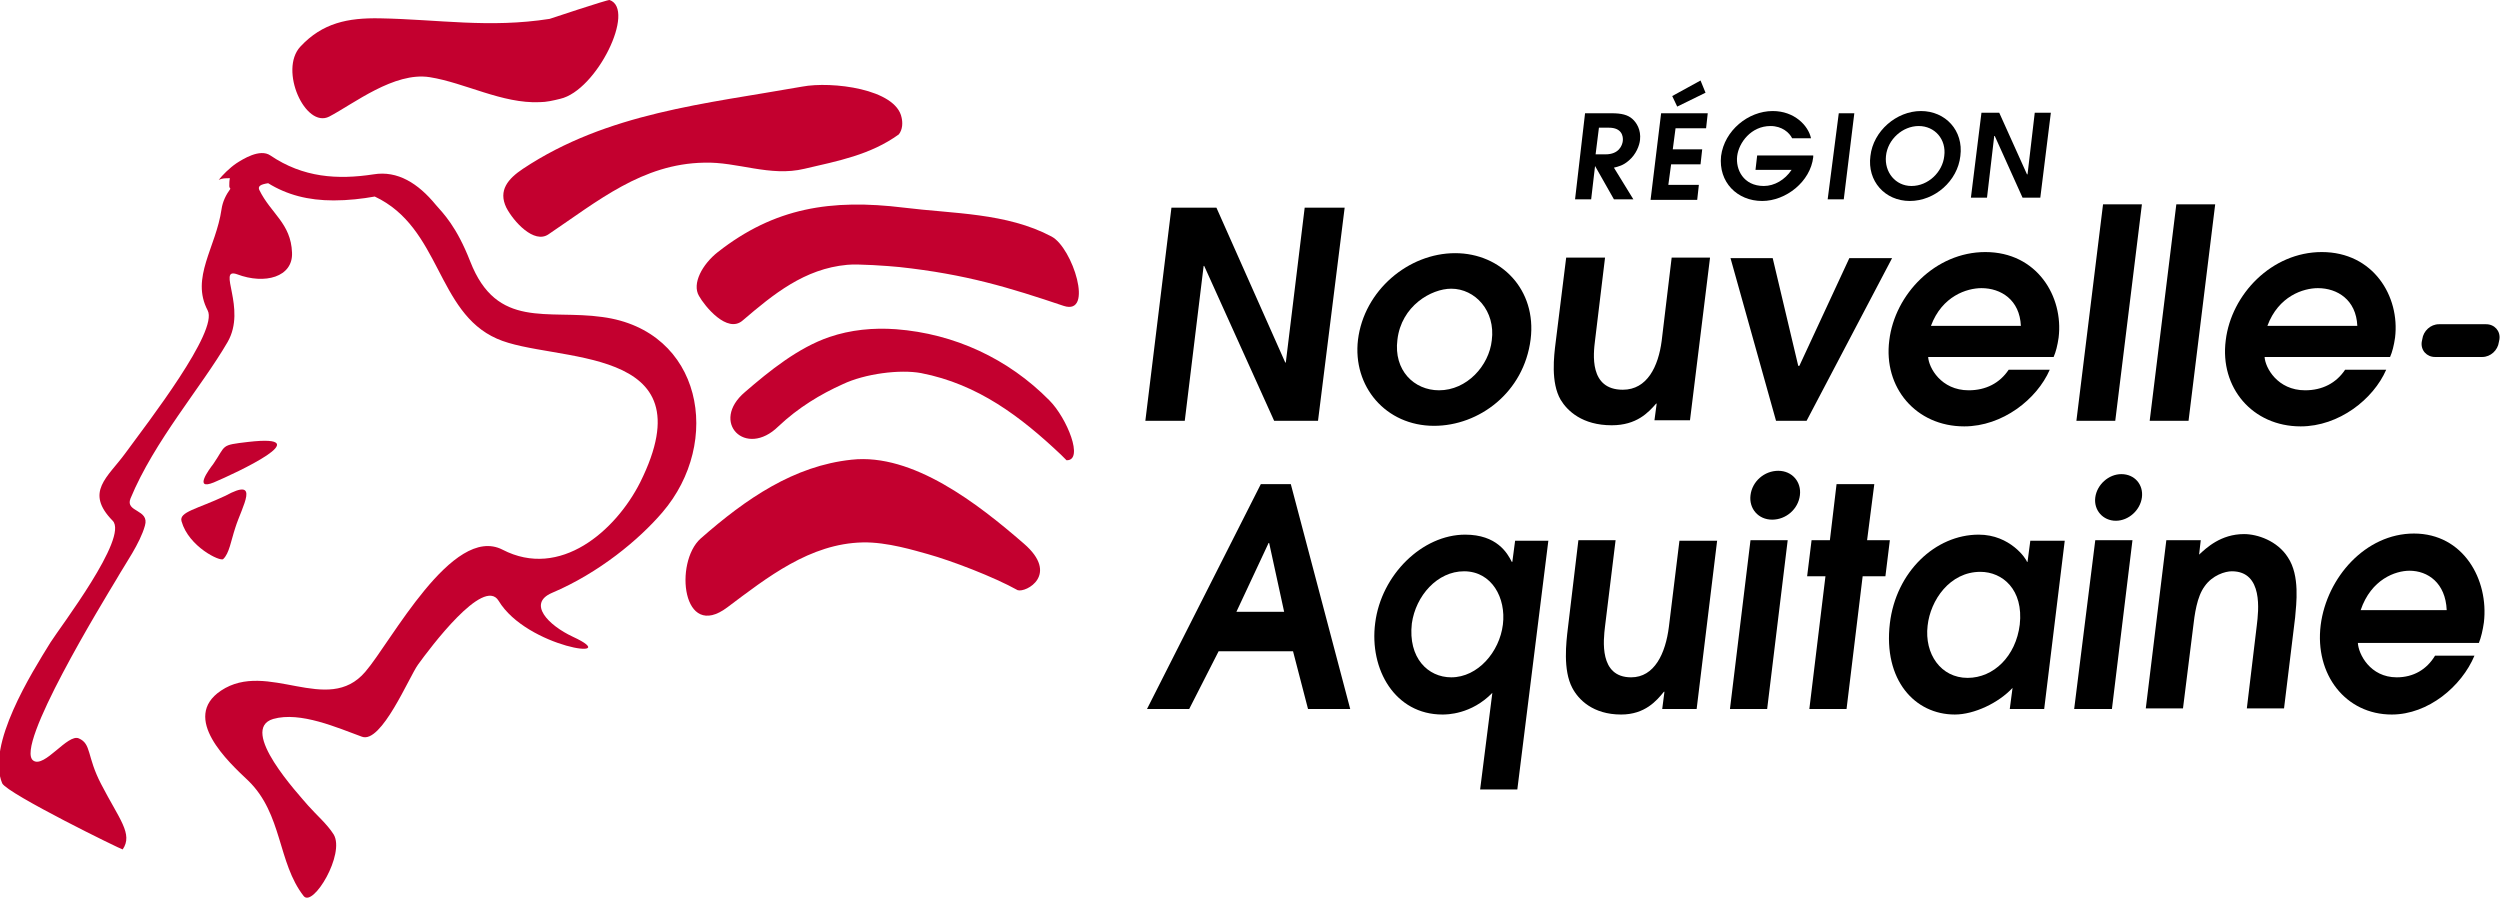
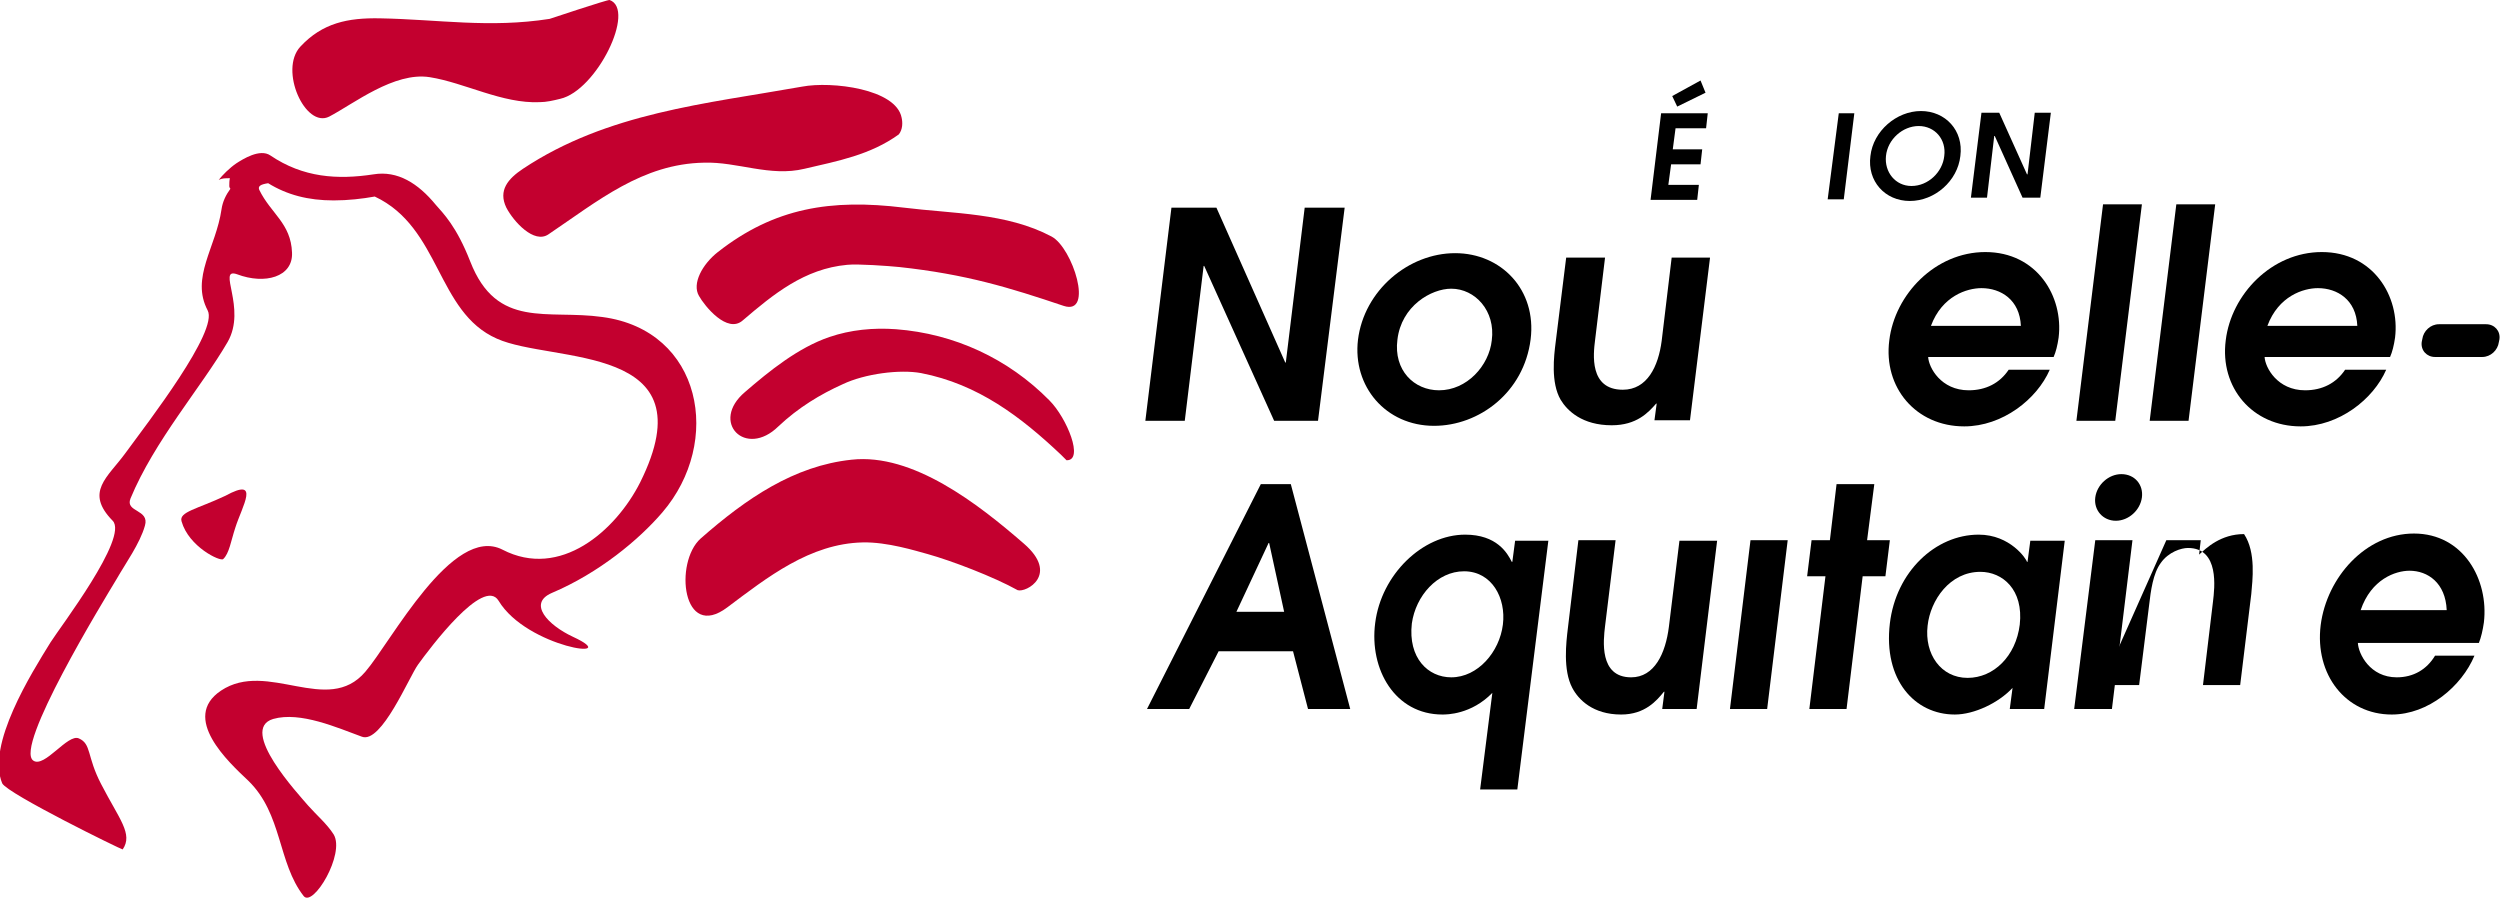
<svg xmlns="http://www.w3.org/2000/svg" version="1.1" id="Calque_1" x="0px" y="0px" viewBox="0 0 450.3 161.8" style="enable-background:new 0 0 450.3 161.8;" xml:space="preserve">
  <style type="text/css">
	.st0{fill:#C3002F;}
</style>
  <g>
    <path class="st0" d="M40.2,100.7c1.1-1,1.4-3.3,2.2-5.7c1.2-3.8,4.6-9.2-1.8-5.7c-5.1,2.4-8.4,2.9-7.9,4.6   C34,98.5,39.7,101.2,40.2,100.7" />
-     <path class="st0" d="M38.5,86.9c4-1.7,19.3-8.8,6.2-7.3c-5.1,0.6-3.9,0.5-6.3,4C37.7,84.5,34.8,88.4,38.5,86.9   C40.4,86,37.9,87.1,38.5,86.9" />
    <path class="st0" d="M108.5,57.1c-9.9-1.4-19,2.3-23.8-10c-2.5-6.4-4.9-8.7-6.2-10.2c-3.2-3.9-6.9-6.2-11.2-5.5   c-6.5,1-12.7,0.6-18.6-3.4c-1.9-1.3-5,0.7-6.1,1.4c-1.2,0.8-2.6,2.2-3.2,3c0,0,0,0,0,0c0,0,0,0,0,0c0.6-0.3,1.2-0.3,2-0.3   c-0.1,0.5-0.1,1-0.1,1.4c0,0.2,0.1,0.4,0.2,0.5c-0.8,1.1-1.4,2.3-1.6,3.7c-1,6.9-5.6,12.3-2.5,18.2c2,3.7-10.7,20.1-14.8,25.7   c-3.2,4.4-7.4,7-2.3,12.2c2.9,3-9.5,19.2-11.2,21.9c-3.4,5.5-11.6,18.5-8.7,25.4C1.4,143,22,153.1,22.1,153   c1.9-2.8-0.6-5.4-3.9-11.8c-2.6-5-1.7-7.2-4-8.2c-2-0.9-6.2,5.4-8.2,4c-3.5-2.4,12.6-28.7,15-32.7c1.6-2.8,4.2-6.4,5.1-9.6   c0.9-3-3.6-2.4-2.6-4.9C27.8,79.4,36.3,69.7,41,61.6c3.5-6.1-2-13.5,1.7-12.2c5,1.9,10.1,0.5,9.9-3.9c-0.2-5.3-3.8-7-5.9-11.3   c-0.3-0.7,0.3-1,1.6-1.2c3.4,2.1,7.2,3.1,11.8,3.1c2.6,0,5.2-0.3,7.4-0.7C79.4,41,78.6,56.2,89.5,61c10,4.5,38.4,0.6,25.8,25.9   c-4.4,8.7-14.4,17.5-24.8,12.1c-9-4.6-20.1,16.7-24.7,22c-6.8,8-17.6-2.2-26,3.4c-7.3,4.9,1.4,12.9,4.9,16.2   c6.2,6,5.3,14.8,10,20.8c1.7,2.1,7.5-7.6,5.4-11.1c-1.2-1.9-3.1-3.5-4.6-5.2c-1.7-2-12.6-13.7-6.3-15.6c4.9-1.4,11.6,1.6,16,3.2   c3.5,1.3,8.5-10.8,10.1-13c2.1-2.9,11.8-15.9,14.5-11.5c5.1,8.5,22.9,10.9,13.4,6.5c-4.5-2.1-8.2-6-3.8-7.9   c8.5-3.6,15.7-9.6,19.9-14.5C130.2,79.6,126.5,59.5,108.5,57.1" />
    <path class="st0" d="M189.4,42.6c-8.1-4.3-17.8-4.1-26.6-5.2c-13.1-1.6-23.3,0-33.5,8c-2.8,2.2-4.7,5.7-3.4,7.9   c1,1.8,5.1,6.9,7.9,4.4c5.5-4.7,11.1-9.3,18.8-10c1.9-0.2,7.4,0.2,9.4,0.4c12,1.3,19.8,3.7,29.6,7   C197.1,56.9,193.2,44.6,189.4,42.6" />
    <path class="st0" d="M189,72.1c-7.4-7.5-17.1-12-27.6-12.8c-4.1-0.3-8.2,0.1-12,1.4c-5.6,1.9-10.8,6.1-15.2,9.9   c-6.4,5.4,0.1,12,6,6.2c3.6-3.4,7.6-5.8,11.6-7.6c4-1.9,10.3-2.7,14.1-2c10.3,2,18,7.9,25.2,14.7c0.3,0.3,0.7,0.7,1,1   C195.3,83,192.2,75.3,189,72.1" />
    <path class="st0" d="M109.8,0C109.5-0.1,99,3.4,99,3.4C88.1,5.1,79.1,3.5,68.4,3.3c-5.7-0.1-10.3,0.8-14.3,5.1   c-3.9,4.2,0.9,14.8,5.2,12.6c4.4-2.3,11.7-8.1,18.1-7.1c6.3,1,13.1,4.8,19.8,4.5c1.2,0,2.5-0.3,3.7-0.6   C107.5,16.3,114.6,1.7,109.8,0" />
    <path class="st0" d="M144.5,15.6c-17.4,3.1-35.1,4.7-50.3,14.8c-2.7,1.8-4.5,3.9-3,7c1.3,2.5,5,6.6,7.6,4.8   c8.9-6,16.9-12.7,28-12.9c6-0.2,11.9,2.6,18.1,1.1c6-1.4,11.9-2.5,17-6.2c0.7-0.9,0.7-2.1,0.5-3C161.4,16,149.8,14.6,144.5,15.6" />
    <path class="st0" d="M184.4,97.9c-8.3-7.2-20-16.3-31-15.1c-10.4,1.1-19,7-27.2,14.2c-4.8,4.3-3.3,18.5,4.8,12.4   c7.2-5.4,14.9-11.5,24.4-11.7c4.4-0.1,9.5,1.5,11.7,2.1c4.3,1.2,11.9,4.1,16.2,6.5C184.8,106.8,190.9,103.5,184.4,97.9" />
-     <path d="M285.5,20.4h4.8c1.8,0,2.9,0.3,3.7,1c0.8,0.7,1.6,2,1.4,3.8c-0.1,1-0.7,2.6-2,3.7c-1,0.9-1.9,1.1-2.7,1.3l3.5,5.7h-3.5   l-3.4-6h0l-0.7,6h-2.9L285.5,20.4z M287.4,27.8h1.8c2.4,0,3-1.6,3.1-2.4c0.1-0.9-0.2-2.4-2.5-2.4H288L287.4,27.8z" />
    <path d="M299.2,20.4h8.4l-0.3,2.7h-5.5l-0.5,3.8h5.3l-0.3,2.7h-5.3l-0.5,3.7h5.5l-0.3,2.7h-8.4L299.2,20.4z M301.2,17.3l5.1-2.8   l0.9,2.2l-5.1,2.5L301.2,17.3z" />
-     <path d="M316.5,28h10.1l0,0.3c-0.5,4.4-4.9,7.9-9.2,7.9c-4.5,0-7.9-3.4-7.4-8.1c0.6-4.6,4.9-8.1,9.3-8.1c3.9,0,6.4,2.6,6.9,4.9   h-3.4c-0.5-1-1.8-2.2-3.9-2.2c-3.5,0-5.7,3-6,5.4c-0.3,2.4,1.1,5.4,4.8,5.4c1.9,0,3.8-1.1,5-2.9h-6.5L316.5,28z" />
    <polygon points="331.2,20.4 334,20.4 332.1,35.9 329.2,35.9  " />
    <path d="M346,20c4.4,0,7.7,3.5,7.1,8.1c-0.5,4.5-4.6,8.1-9.1,8.1c-4.5,0-7.7-3.6-7.1-8.1C337.4,23.6,341.6,20,346,20 M344.3,33.5   c3,0,5.6-2.5,5.9-5.4c0.4-3-1.7-5.4-4.6-5.4c-2.9,0-5.6,2.4-5.9,5.4C339.4,31,341.4,33.5,344.3,33.5" />
    <polygon points="356.9,20.3 360.1,20.3 365.1,31.4 365.2,31.4 366.5,20.3 369.4,20.3 367.5,35.6 364.3,35.6 359.3,24.5 359.2,24.5    357.9,35.6 355,35.6  " />
    <polygon points="211,37.4 219.1,37.4 231.5,65.3 231.6,65.3 235,37.4 242.2,37.4 237.4,75.8 229.5,75.8 216.9,47.9 216.8,47.9    213.4,75.8 206.3,75.8  " />
    <path d="M244.6,61.2c1.1-8.9,9.1-15.6,17.5-15.6c8.3,0,14.7,6.6,13.6,15.5c-1.2,9.6-9.3,15.6-17.4,15.6   C249.6,76.7,243.6,69.6,244.6,61.2 M268.7,61.3c0.7-5.3-3-9.3-7.3-9.3c-3.6,0-9,3.1-9.7,9.2c-0.7,5.5,3,9.1,7.5,9.1   C264.2,70.3,268.2,65.9,268.7,61.3" />
    <path d="M308,46.5l-3.6,29.2H298l0.4-3h-0.1c-1.4,1.6-3.5,3.9-8,3.9c-5.3,0-8-2.6-9.2-4.6c-1.8-3.1-1.2-7.9-0.9-10.3l1.9-15.3h7   l-1.8,14.9c-0.3,2.4-1.1,8.9,5,8.9c4.4,0,6.4-4.2,7-8.8l1.8-15H308z" />
-     <polygon points="311.7,46.5 319.3,46.5 323.9,65.9 324.1,65.9 333.1,46.5 340.8,46.5 325.4,75.8 319.9,75.8  " />
    <path d="M347.3,64.3c0.1,1.9,2.3,6,7.3,6c3.1,0,5.6-1.3,7.2-3.7h7.4c-2.3,5.3-8.5,10.2-15.4,10.2c-8.7,0-14.6-7-13.5-15.5   c1-8.3,8.3-15.9,17.3-15.9c9.3,0,14.1,8,13.2,15.4c-0.2,1.4-0.5,2.6-0.9,3.5H347.3z M364,58.7c-0.2-4.7-3.6-6.8-7.1-6.8   c-2.6,0-7.1,1.4-9.1,6.8H364z" />
    <polygon points="378.8,36.8 385.8,36.8 381,75.8 374,75.8  " />
    <polygon points="392,36.8 399,36.8 394.2,75.8 387.2,75.8  " />
    <path d="M407.9,64.3c0.1,1.9,2.3,6,7.3,6c3.1,0,5.6-1.3,7.2-3.7h7.4c-2.3,5.3-8.5,10.2-15.4,10.2c-8.7,0-14.6-7-13.5-15.5   c1-8.3,8.3-15.9,17.3-15.9c9.3,0,14.1,8,13.2,15.4c-0.2,1.4-0.5,2.6-0.9,3.5H407.9z M424.6,58.7c-0.2-4.7-3.6-6.8-7.1-6.8   c-2.6,0-7.1,1.4-9.1,6.8H424.6z" />
    <path d="M436.3,61.1c0.2-1.5,1.5-2.7,3-2.7h8.5c1.5,0,2.6,1.2,2.4,2.7l-0.1,0.5c-0.2,1.5-1.5,2.7-3,2.7h-8.5   c-1.5,0-2.6-1.2-2.4-2.7L436.3,61.1z" />
    <path d="M385.8,89.6c-0.3,2.3-2.4,4.2-4.7,4.2c-2.3,0-4-1.9-3.7-4.2c0.3-2.3,2.4-4.2,4.7-4.2C384.5,85.4,386.1,87.3,385.8,89.6" />
    <path d="M227.1,87.2h5.4l10.7,40.5h-7.6l-2.7-10.4h-13.4l-5.3,10.4h-7.6L227.1,87.2z M222.7,110.2h8.6l-2.7-12.4h-0.1L222.7,110.2z   " />
    <path d="M278.9,97.3l-5.6,44.9h-6.7l2.2-17.4c-3.8,3.9-8.2,3.9-9,3.9c-8.5,0-13.2-8.1-12.1-16.5c1.1-8.7,8.5-15.9,16.2-15.9   c5.7,0,7.6,3.3,8.4,4.9h0.1l0.5-3.8H278.9z M261.4,122c4.8,0,8.7-4.6,9.3-9.5c0.6-4.8-2-9.6-7-9.6c-4.8,0-8.7,4.4-9.4,9.4   C253.6,118.5,257.2,122,261.4,122" />
    <path d="M309.3,97.3l-3.7,30.4h-6.2l0.4-3.1h-0.1c-1.3,1.6-3.4,4.1-7.7,4.1c-5.1,0-7.7-2.7-8.8-4.8c-1.7-3.2-1.1-8.2-0.8-10.7   l1.9-15.9h6.7l-1.9,15.5c-0.3,2.5-1.1,9.2,4.7,9.2c4.2,0,6.2-4.3,6.8-9.1l1.9-15.5H309.3z" />
    <polygon points="328.8,103.8 325.5,103.8 326.3,97.3 329.6,97.3 330.8,87.2 337.6,87.2 336.3,97.3 340.4,97.3 339.6,103.8    335.5,103.8 332.6,127.7 325.9,127.7  " />
    <path d="M368.2,127.7H362l0.5-3.8c-2.5,2.7-6.9,4.8-10.4,4.8c-7.2,0-12.9-6.2-11.7-16.4c1.1-9.3,8.2-16,16-16   c5.7,0,8.6,4.4,8.7,4.9h0.1l0.5-3.8h6.2L368.2,127.7z M356.7,103c-5.5,0-9,5.1-9.5,9.7c-0.6,5.1,2.4,9.4,7.2,9.4   c4.7,0,8.7-3.9,9.4-9.6C364.5,106.2,360.7,103,356.7,103" />
-     <path d="M390.2,97.3h6.2l-0.3,2.6c1.3-1.2,3.9-3.7,8.1-3.7c2.4,0,6,1.2,7.9,4.2c2.2,3.3,1.5,8.4,1.3,10.8l-2,16.4h-6.7l1.8-15   c0.3-2.5,1.2-9.7-4.5-9.7c-1.2,0-3.5,0.7-4.9,2.7c-1.4,1.9-1.8,5-2.1,7.6l-1.8,14.4h-6.7L390.2,97.3z" />
+     <path d="M390.2,97.3h6.2l-0.3,2.6c1.3-1.2,3.9-3.7,8.1-3.7c2.2,3.3,1.5,8.4,1.3,10.8l-2,16.4h-6.7l1.8-15   c0.3-2.5,1.2-9.7-4.5-9.7c-1.2,0-3.5,0.7-4.9,2.7c-1.4,1.9-1.8,5-2.1,7.6l-1.8,14.4h-6.7L390.2,97.3z" />
    <path d="M424.7,115.8c0.1,2,2.2,6.2,7,6.2c3,0,5.4-1.4,6.9-3.9h7.1c-2.3,5.5-8.3,10.6-14.9,10.6c-8.3,0-13.9-7.2-12.8-16.1   c1.1-8.6,8.1-16.5,16.8-16.5c8.9,0,13.5,8.3,12.6,16c-0.2,1.4-0.5,2.7-0.9,3.7H424.7z M440.7,109.9c-0.2-4.9-3.4-7.1-6.7-7.1   c-2.5,0-6.9,1.5-8.8,7.1H440.7z" />
    <polygon points="311.6,127.7 318.3,127.7 322,97.3 315.3,97.3  " />
-     <path d="M324.2,89.2c-0.3,2.5-2.5,4.4-5,4.4c-2.5,0-4.2-2-3.9-4.4c0.3-2.5,2.5-4.4,5-4.4C322.8,84.8,324.5,86.8,324.2,89.2" />
    <polygon points="373.6,127.7 380.4,127.7 384.1,97.3 377.4,97.3  " />
  </g>
</svg>